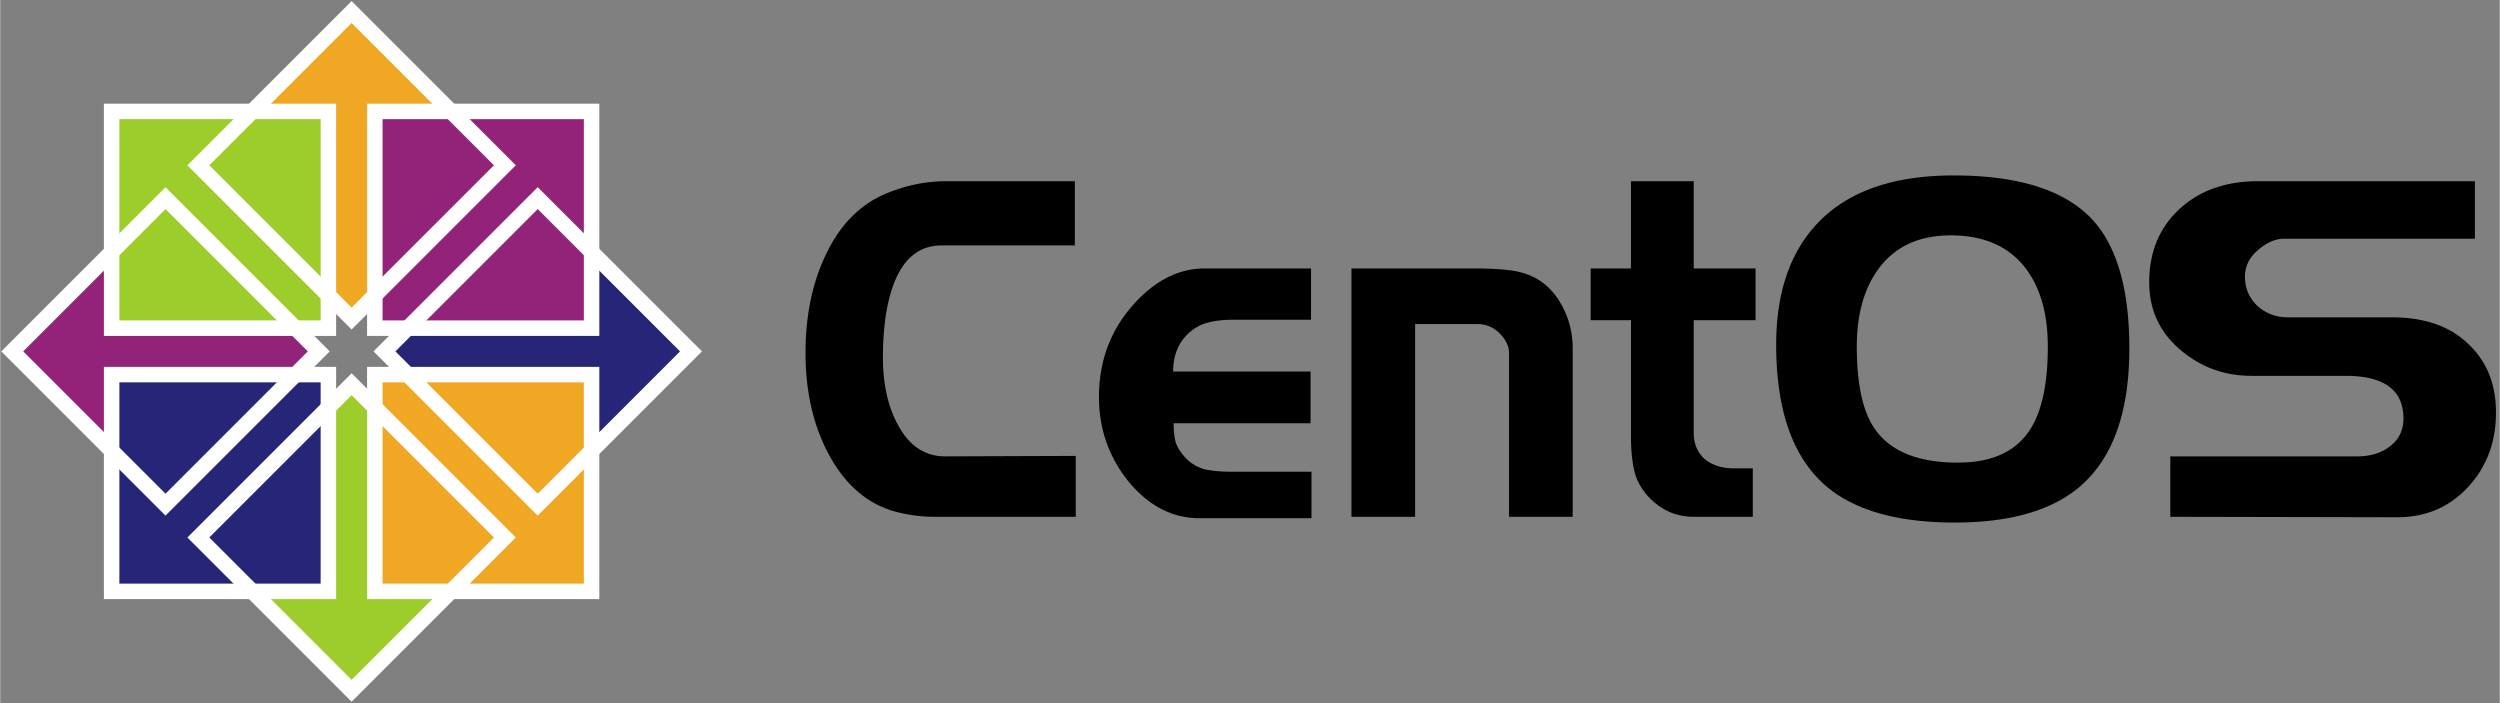
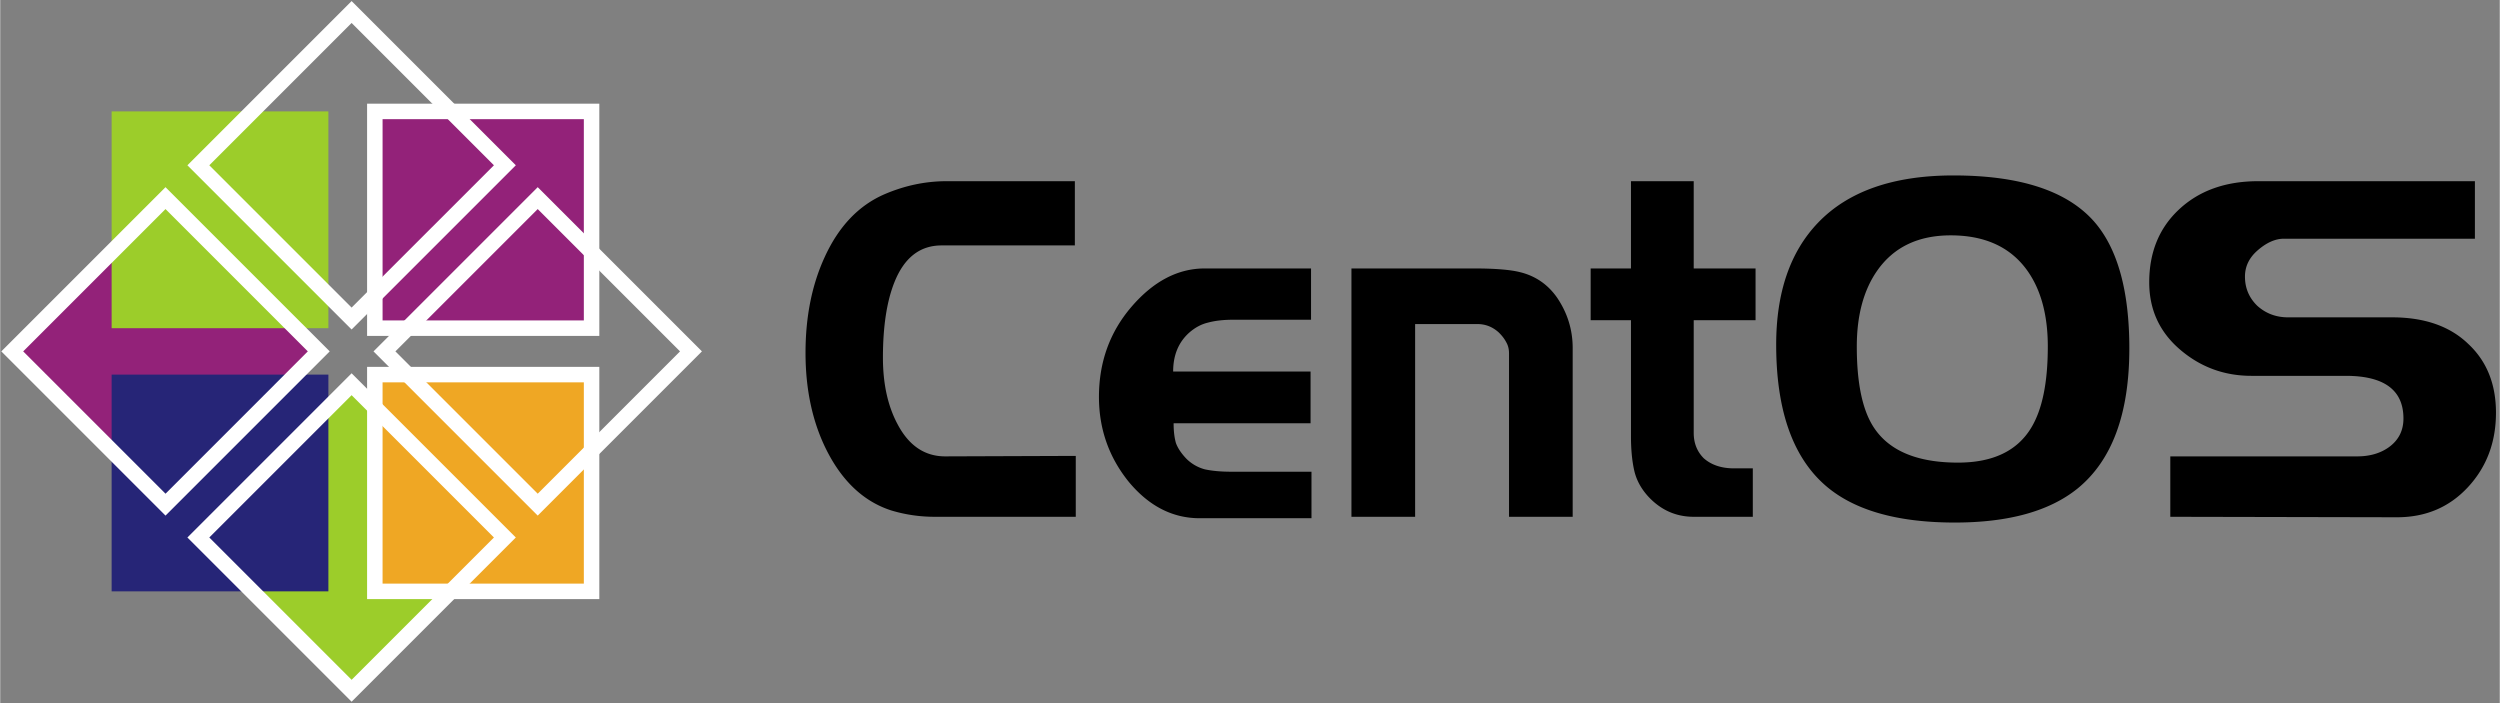
<svg xmlns="http://www.w3.org/2000/svg" width="2500" height="703" preserveAspectRatio="xMidYMid" viewBox="0 0 512 144" id="centos">
  <rect x="0" y="0" width="512" height="144" fill="#808080" stroke="none" />
  <path d="M511.22 84.546c0 6.023-1.907 11.097-5.722 15.222-3.816 4.125-8.663 6.187-14.543 6.187l-46.443-.098V93.483h38.28c2.565 0 4.723-.622 6.473-1.866 2.002-1.44 3.004-3.404 3.004-5.892 0-5.827-3.942-8.74-11.822-8.74h-19.329c-5.566 0-10.445-1.8-14.636-5.402-4.19-3.6-6.286-8.184-6.286-13.749 0-6.154 2.033-11.13 6.098-14.927 4.128-3.862 9.54-5.794 16.233-5.794h44.378v11.784H467.78c-1.751 0-3.534.786-5.347 2.358-1.752 1.505-2.628 3.305-2.628 5.4 0 2.358.844 4.355 2.533 5.992 1.752 1.57 3.847 2.356 6.287 2.356h21.298c6.63 0 11.822 1.8 15.575 5.401 3.815 3.536 5.723 8.25 5.723 14.142zM419.42 70.994c0-6.743-1.533-12.112-4.598-16.106-3.44-4.452-8.538-6.678-15.293-6.678-6.63 0-11.635 2.39-15.012 7.169-2.815 3.994-4.222 9.199-4.222 15.615 0 7.398 1.126 12.865 3.378 16.4 3.128 4.91 8.913 7.366 17.357 7.366 7.13 0 12.134-2.39 15.011-7.17 2.252-3.73 3.379-9.263 3.379-16.596zm16.7.393c0 13.355-3.534 22.915-10.602 28.676-5.755 4.648-14.136 6.973-25.145 6.973-12.197 0-21.204-2.685-27.021-8.053-6.38-5.893-9.57-15.353-9.57-28.382 0-10.671 2.846-18.986 8.538-24.944 6.192-6.482 15.45-9.722 27.772-9.722 13.573 0 23.142 3.11 28.71 9.329 4.879 5.5 7.318 14.207 7.318 26.123zm-76.564-5.794h-12.667V88.67c0 2.095.688 3.83 2.064 5.205 1.564 1.375 3.628 2.062 6.192 2.062h3.848v9.92h-12.104c-3.627 0-6.724-1.376-9.288-4.126-1.501-1.636-2.472-3.437-2.909-5.401-.438-1.964-.656-4.289-.656-6.973V65.593h-8.257V54.987h8.257V37.113h12.853v17.874h12.667v10.606zm-37.457 40.264h-13.042V72.37c0-.852-.187-1.604-.563-2.259-.375-.72-.907-1.407-1.594-2.062-1.251-1.113-2.69-1.67-4.316-1.67h-12.76v39.48H276.78V54.986h24.958c4.44 0 7.662.261 9.663.785 3.128.786 5.63 2.521 7.506 5.205 2.127 3.143 3.19 6.58 3.19 10.312v34.568zm-53.503.295h-22.893c-5.567 0-10.415-2.488-14.542-7.464-4.067-5.04-6.1-10.836-6.1-17.383 0-7.136 2.221-13.29 6.662-18.462 4.504-5.238 9.508-7.856 15.012-7.856h21.768v10.507H252.55c-2.001 0-3.722.197-5.16.59-1.376.327-2.658 1.015-3.847 2.062-2.19 1.964-3.283 4.616-3.283 7.954h28.147v10.607h-28.053c0 1.572.155 2.913.469 4.026.375 1.048 1.094 2.128 2.157 3.241a8.422 8.422 0 0 0 3.753 2.16c1.501.328 3.316.491 5.441.491h16.42v9.527zm-48.284-.295h-28.992a30.64 30.64 0 0 1-8.726-1.276c-5.566-1.768-9.976-5.828-13.229-12.178-2.939-5.761-4.41-12.472-4.41-20.132 0-7.399 1.314-13.946 3.941-19.642 2.878-6.285 6.975-10.573 12.291-12.865 4.13-1.767 8.35-2.65 12.666-2.65h26.271v13.159H192.82c-4.44 0-7.662 2.52-9.664 7.561-1.563 3.928-2.345 9.068-2.345 15.419 0 5.368 1 9.919 3.002 13.65 2.314 4.387 5.567 6.58 9.758 6.58l26.74-.098v12.472z" />
  <path fill="#932279" d="M60.672 66.736l5.19 5.162-5.19 5.16h-36.54v17.197L1.848 71.898l22.284-21.982v16.82h36.54z" />
-   <path fill="#EFA724" d="M77.217 60.672l-5.16 5.19-5.162-5.19v-36.54H49.698L72.056 1.848l21.981 22.284h-16.82v36.54z" />
-   <path fill="#262577" d="M83.282 77.217l-5.192-5.16 5.192-5.162h36.539V49.698l22.284 22.358-22.284 21.981v-16.82H83.282z" />
  <path fill="#9CCD2A" d="M66.736 83.282l5.16-5.192 5.162 5.192v36.54h17.197l-22.358 22.283-21.98-22.283h16.819v-36.54zM22.822 22.822H67.22v44.399H22.822V22.822z" />
-   <path fill="#FFF" d="M21.237 21.237h47.569v47.569h-47.57v-47.57zm3.17 44.398h41.227V24.408H24.407v41.227z" />
  <path fill="#932279" d="M76.733 22.822h44.397v44.399H76.733V22.822z" />
  <path fill="#FFF" d="M75.148 21.237h47.57v47.569h-47.57v-47.57zm3.171 44.398h41.227V24.408H78.319v41.227z" />
  <path fill="#EFA724" d="M76.733 76.733h44.397v44.398H76.733V76.733z" />
  <path fill="#FFF" d="M75.148 75.148h47.57v47.57h-47.57v-47.57zm3.171 44.398h41.227V78.319H78.319v41.227z" />
  <path fill="#262577" d="M22.822 76.733H67.22v44.398H22.822V76.733z" />
-   <path fill="#FFF" d="M21.237 75.148h47.569v47.57h-47.57v-47.57zm3.17 44.398h41.227V78.319H24.407v41.227z" />
  <path fill="#FFF" d="M33.856 105.614L.219 71.976 33.855 38.34l33.637 33.636-33.636 33.638zM4.704 71.976l29.152 29.152 29.15-29.152-29.151-29.15-29.151 29.15zM71.976 67.492L38.34 33.856 71.976.219l33.637 33.637-33.637 33.636zm-29.15-33.636l29.15 29.15 29.152-29.15L71.976 4.704l-29.15 29.152zM110.098 105.614L76.462 71.976l33.636-33.636 33.636 33.636-33.636 33.638zM80.946 71.976l29.152 29.152 29.151-29.152-29.151-29.15-29.152 29.15zM71.976 143.734L38.34 110.098l33.636-33.636 33.637 33.636-33.637 33.636zm-29.15-33.636l29.15 29.151 29.152-29.151-29.152-29.151-29.15 29.151z" />
</svg>